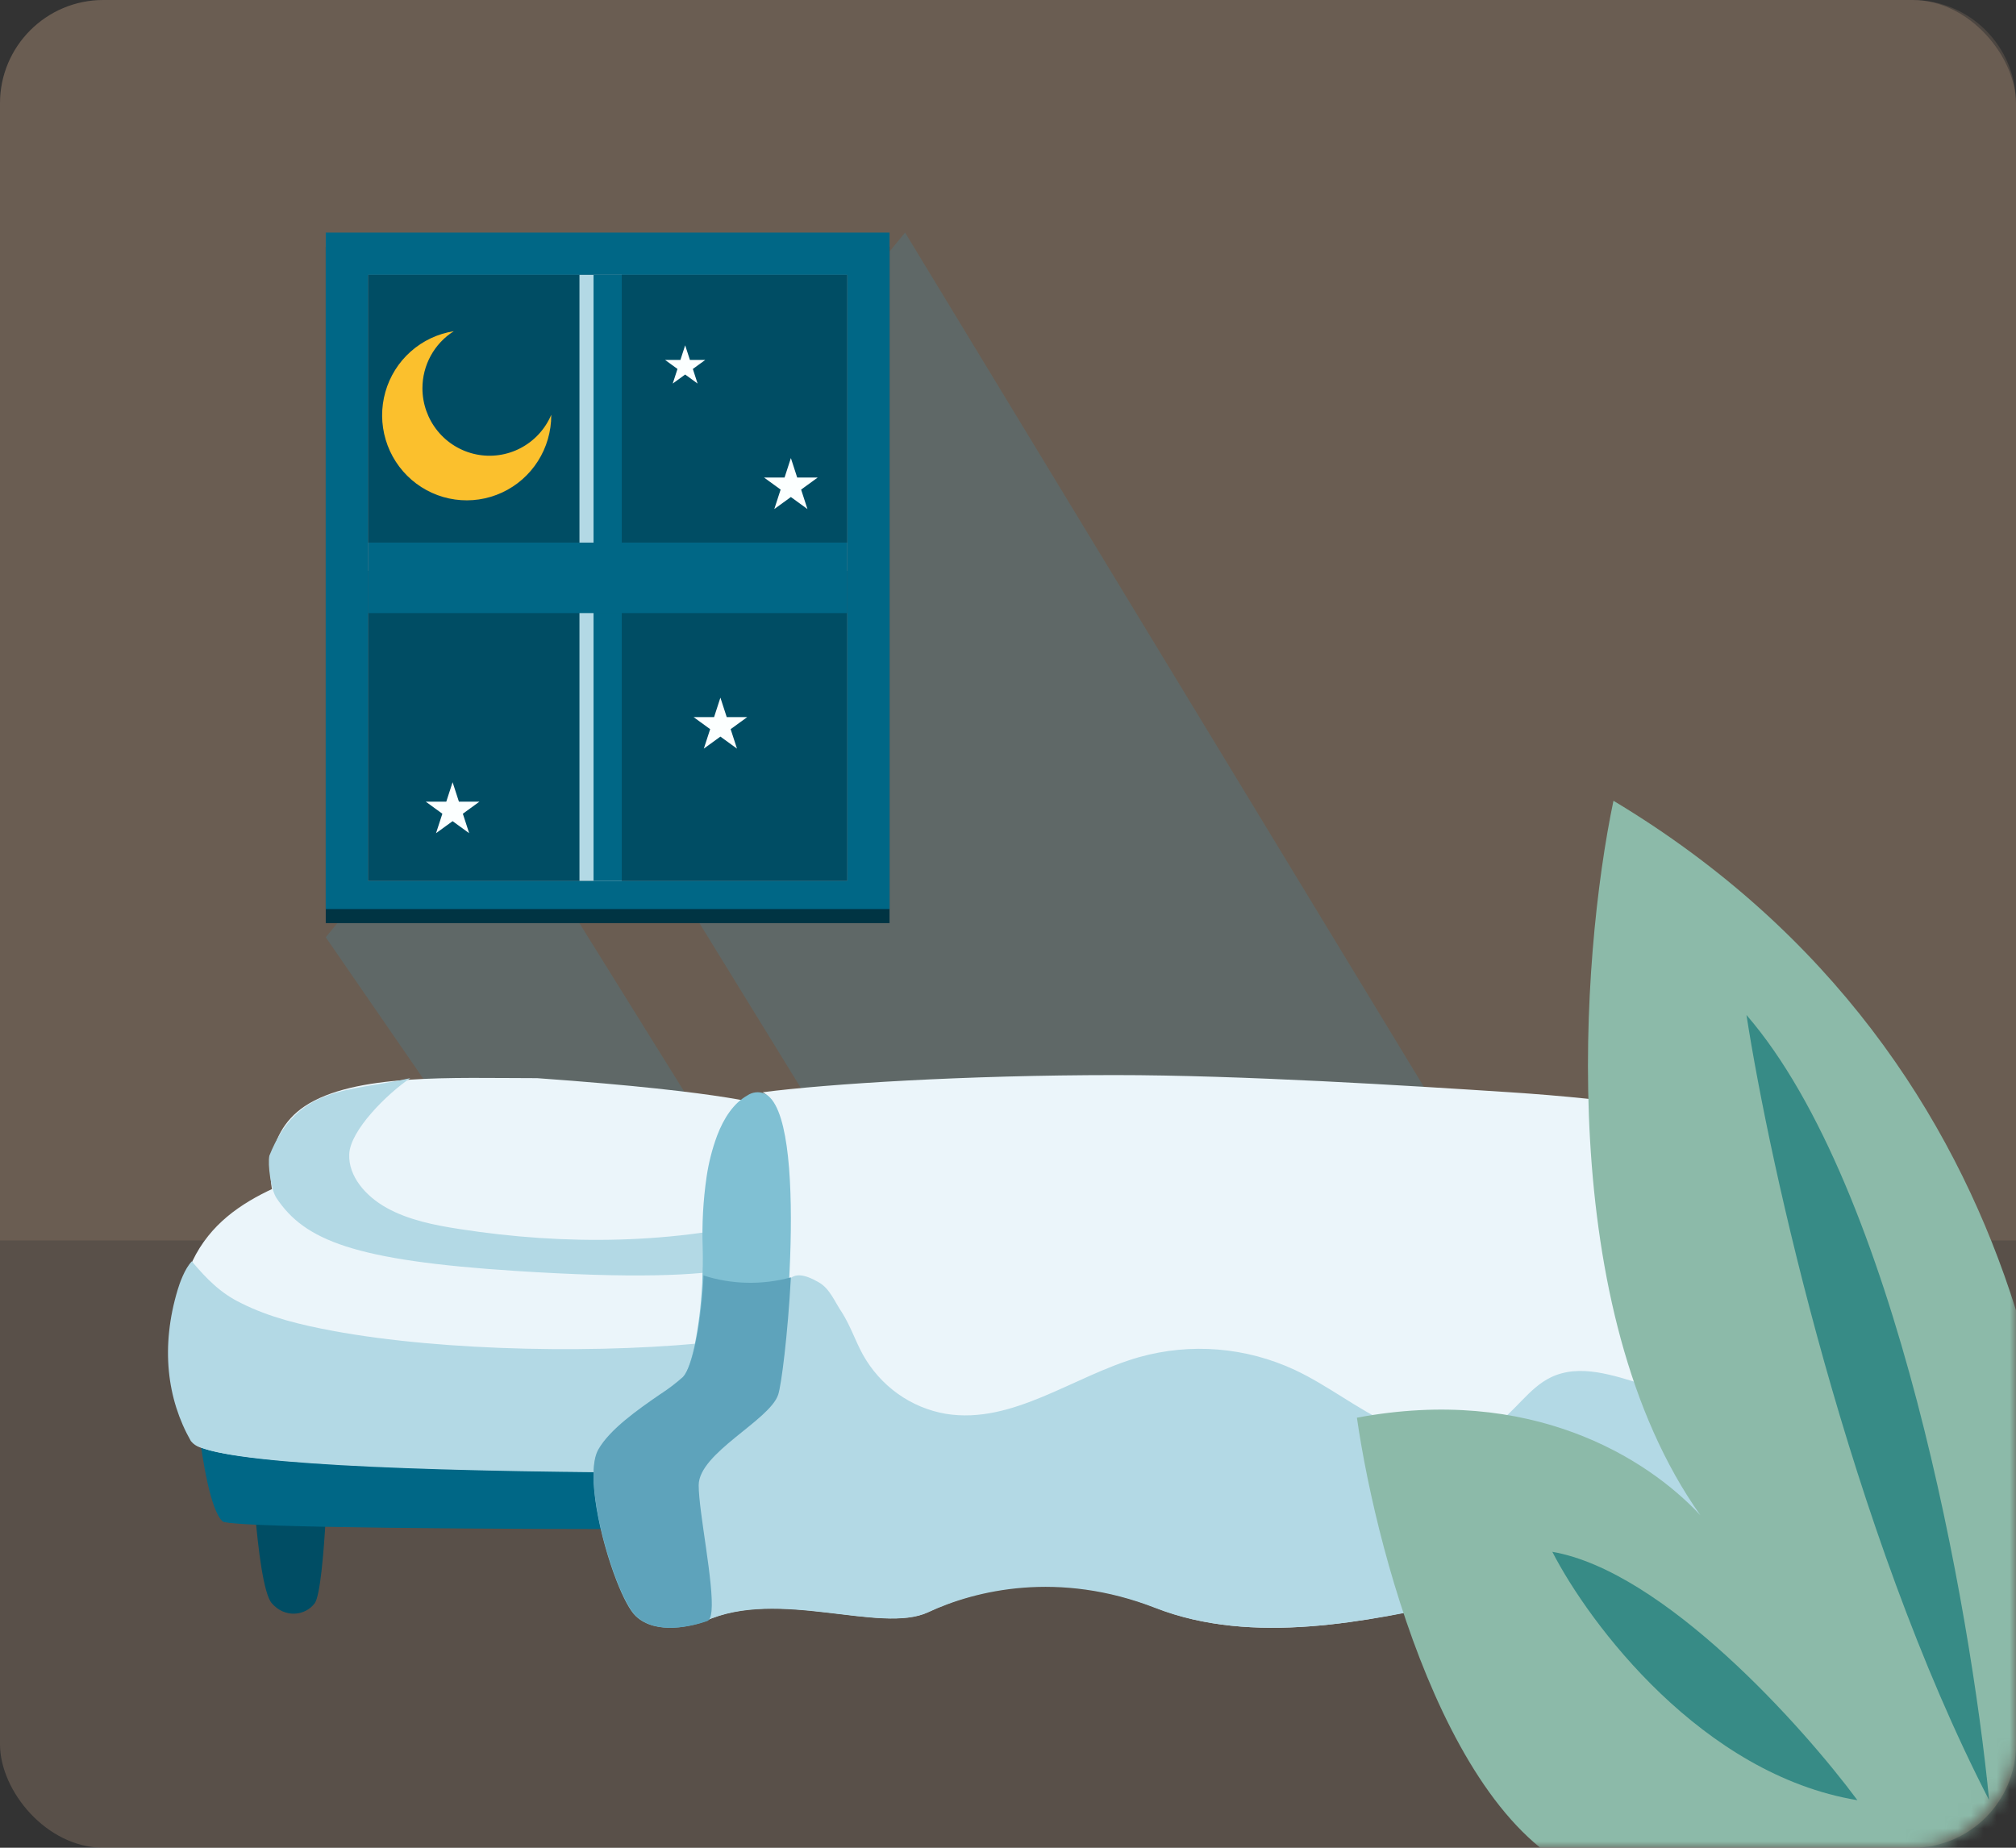
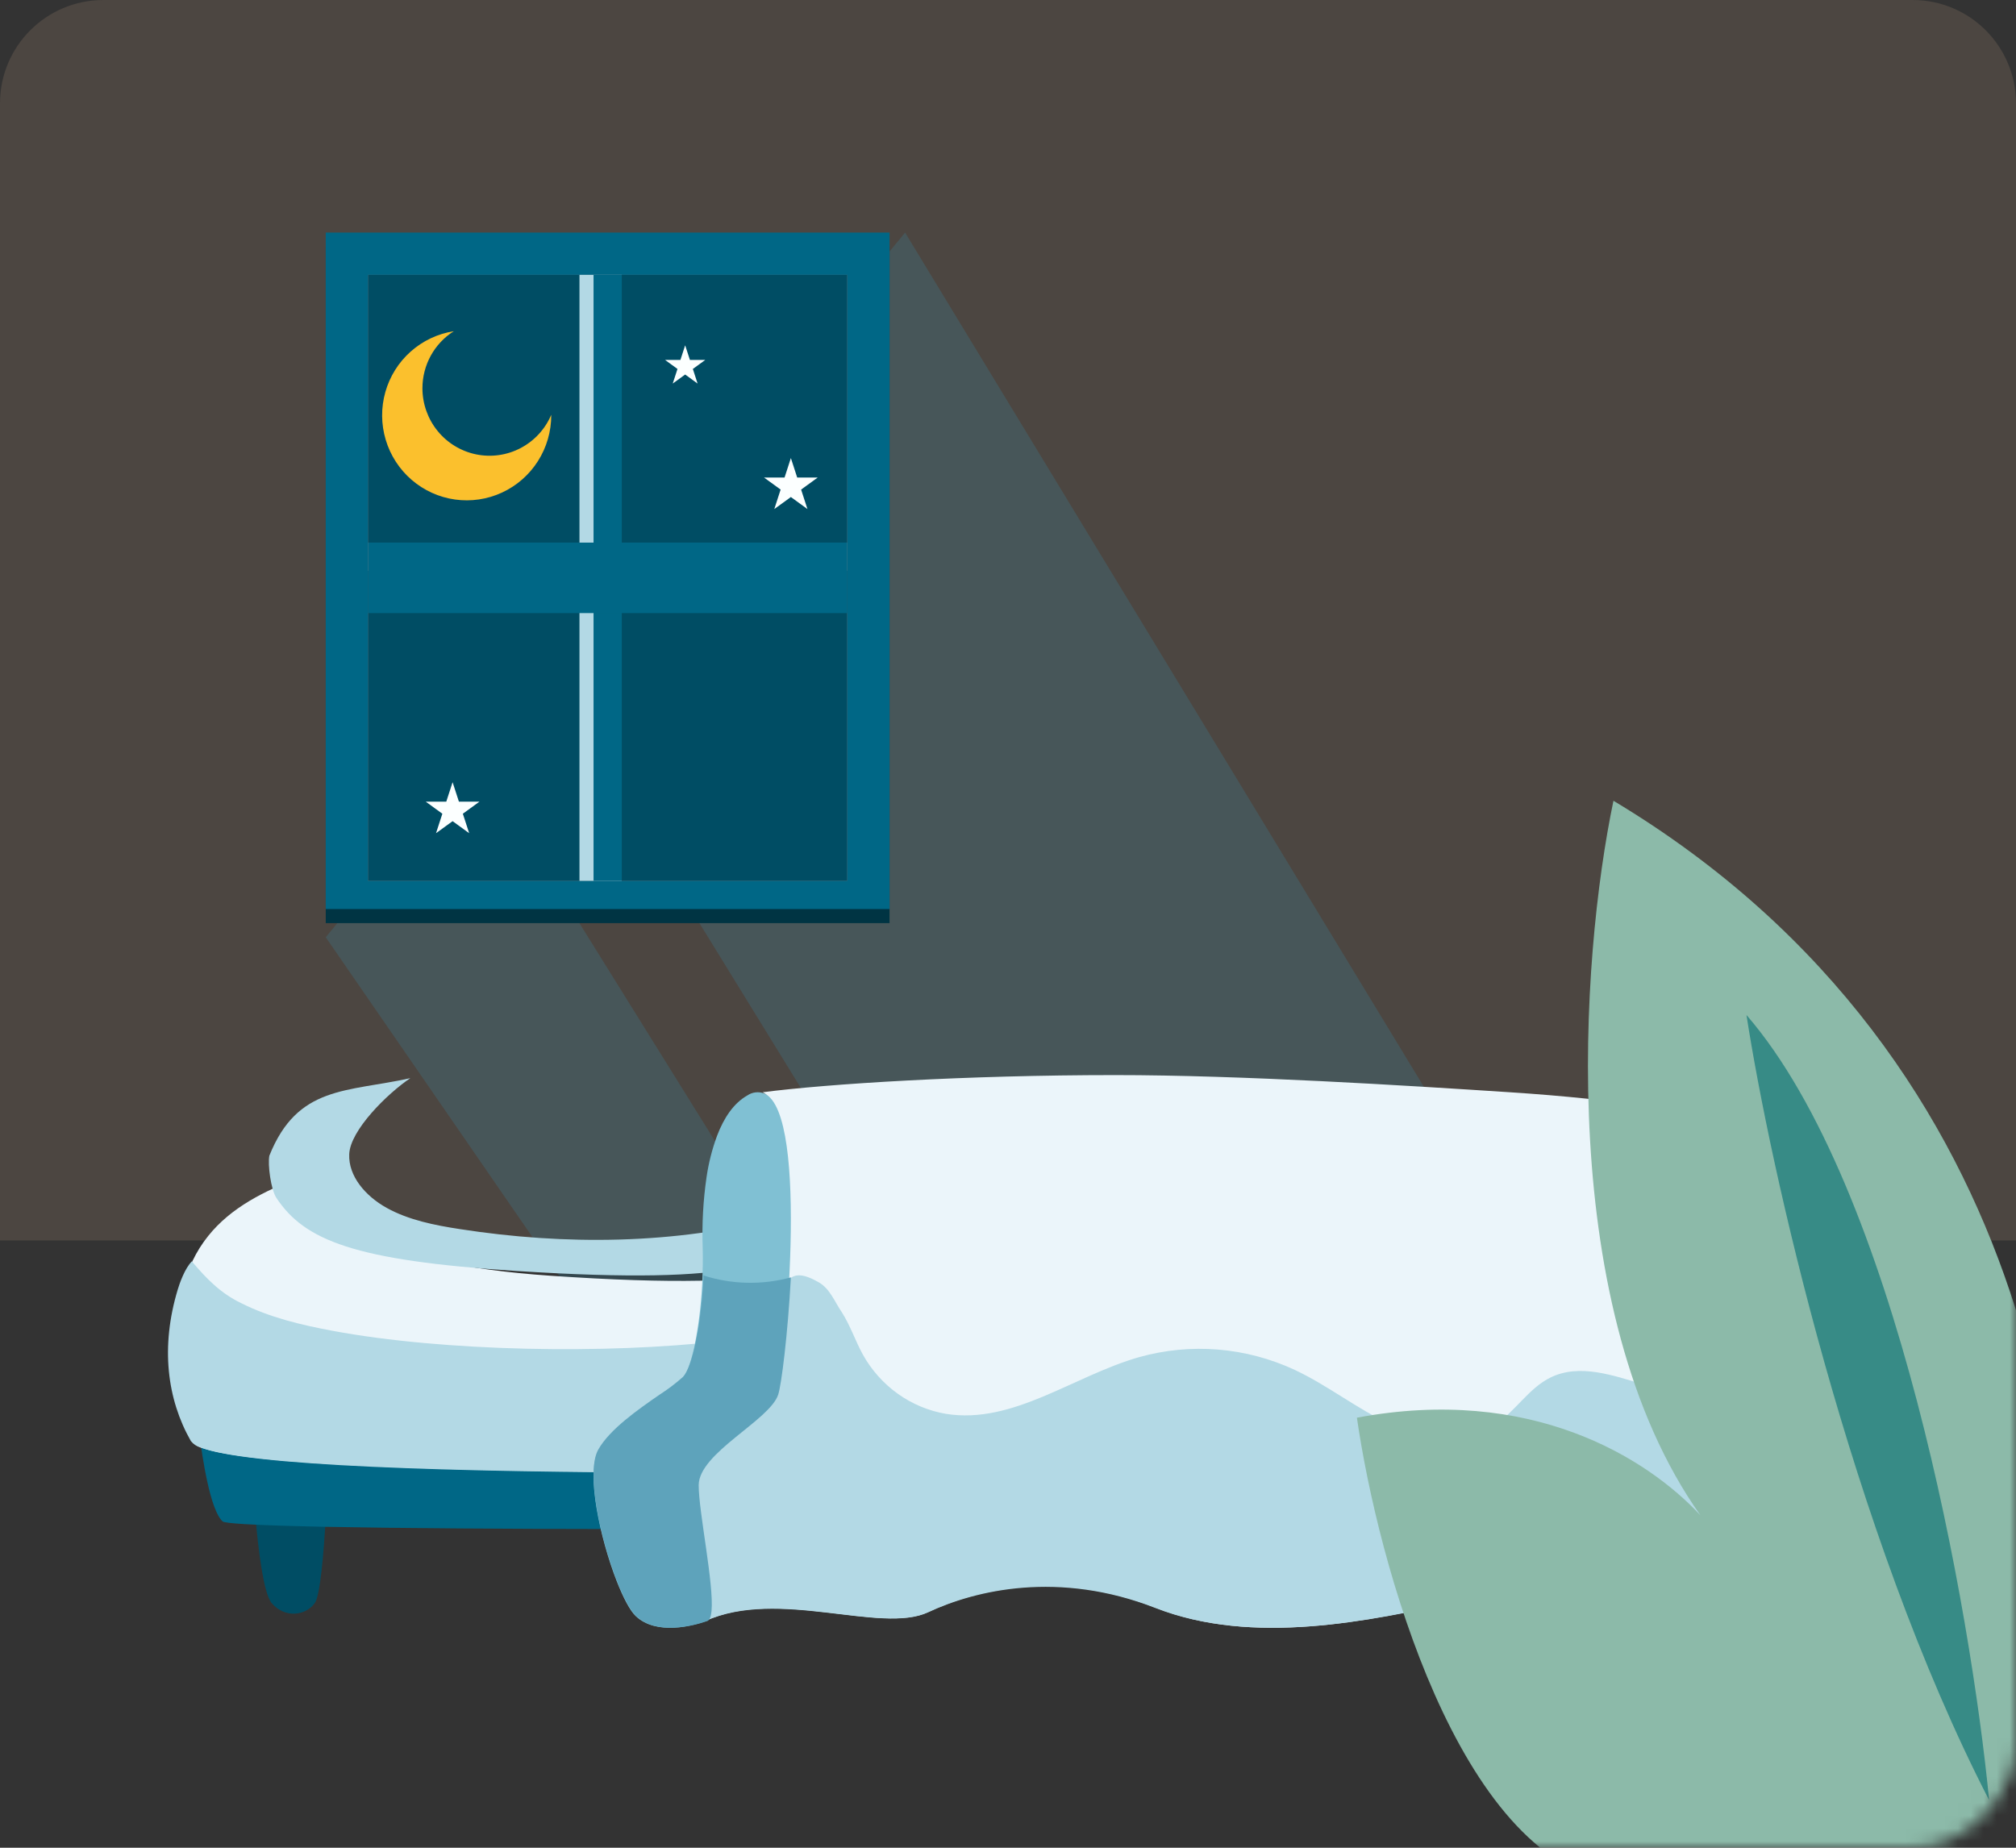
<svg xmlns="http://www.w3.org/2000/svg" width="156" height="143" viewBox="0 0 156 143" fill="none">
  <rect x="0" y="0" width="156" height="143" fill="#333333" stroke="none" />
-   <rect opacity="0.3" width="156" height="143" rx="8" fill="#B1957C" />
  <path opacity="0.2" d="M73.5 96L0 96L0 8C0 3.582 3.582 0 8 0L148 0C152.418 0 156 3.582 156 8V96L73.5 96Z" fill="#B1957C" />
  <path opacity="0.2" d="M70.037 18L115.733 93.257L80.286 113.98L49.977 64.703L42.251 67.29L72.651 116.161L59.563 122.375L25.206 72.537L70.037 18Z" fill="#339AB9" />
  <path d="M21.028 124.075C22.041 125.253 23.631 125.057 24.355 124.075C24.778 123.497 25.053 120.152 25.206 117.486C22.804 117.422 20.942 117.346 19.753 117.252C19.965 119.721 20.377 123.32 21.028 124.075Z" fill="#004D64" />
  <path d="M131.618 114.267C126.78 113.047 122.113 112.005 115.109 113.57C108.105 115.134 99.101 117.05 91.6 114.092C84.098 111.134 77.675 112.702 74.01 114.427C70.344 116.153 62.419 112.515 56.75 115.124L56.679 115.014C56.641 115.459 56.548 115.754 56.374 115.821C55.376 116.21 52.747 116.993 51.238 115.429C50.812 114.983 50.307 113.908 49.829 112.541C32.428 112.508 18.603 112.029 15.39 110.709C15.663 112.917 16.273 116.866 17.223 117.744C17.31 117.824 17.9 117.891 18.921 117.955C20.292 118.039 22.452 118.106 25.209 118.163C47.858 118.608 112.198 118.163 133.601 117.58C136.747 117.493 138.965 117.402 139.989 117.312C140.199 117.304 140.408 117.274 140.612 117.221C141.703 116.702 142.499 115.194 143 113.396C140.753 114.93 135.864 115.322 131.618 114.267Z" fill="#006786" />
  <path d="M55.831 103.055C56.843 101.343 59.335 99.692 61.199 98.461C57.658 99.193 52.209 99.391 42.596 98.732C28.979 97.799 24.299 94.287 23.32 91.076C20.441 92.161 17.873 93.455 16.114 95.649C15.643 96.235 15.238 96.877 14.909 97.563C14.625 98.164 14.375 98.783 14.159 99.415C12.705 103.69 12.892 108.464 14.909 111.609C15.129 111.848 15.41 112.013 15.718 112.084C19.612 113.45 36.351 113.946 57.452 113.981C55.995 110.406 54.747 104.893 55.831 103.055Z" fill="#EBF5FA" />
  <path d="M141.624 104.759C139.624 100.406 141.437 94.221 137.547 88.348C133.729 86.167 124.83 85.053 116.824 84.531C108.818 84.009 96.039 83.203 86.284 83.203C74.771 83.203 64.086 83.875 59.017 84.531C62.378 86.178 59.882 105.998 59.316 107.89C58.691 109.976 53.564 112.577 53.564 115.192C53.564 117.355 54.678 123.184 54.492 125.344L54.562 125.455C60.231 122.846 68.154 126.499 71.823 124.758C75.492 123.017 81.909 121.453 89.415 124.423C96.92 127.393 105.924 125.468 112.926 123.904C119.927 122.341 124.601 123.382 129.435 124.597C133.682 125.669 138.571 125.267 140.828 123.734C141.12 123.542 141.383 123.306 141.608 123.034C143.29 120.928 143.624 109.112 141.624 104.759Z" fill="#EBF5FA" />
-   <path d="M41.565 83.441C35.022 83.441 27.421 83.055 23.569 85.622C20.297 87.803 20.478 92.166 21.932 94.347C24.114 97.619 27.423 98.518 40.154 99.415C49.135 100.049 54.232 99.859 57.541 99.155C58.219 98.733 58.863 98.256 59.467 97.728C60.241 96.914 59.27 89.153 59.467 85.622C59.467 85.622 56.836 84.531 41.565 83.441Z" fill="#EBF5FA" />
  <path d="M35.59 95.123C33.614 94.823 31.609 94.415 29.933 93.487C28.258 92.56 26.955 91.011 27.023 89.334C27.087 87.485 29.962 84.642 31.751 83.441C26.843 84.532 23.025 83.987 20.844 89.44C20.702 90.114 20.962 92.071 21.389 92.712C23.57 95.984 27.365 97.557 39.959 98.364C48.844 98.934 53.886 98.763 57.159 98.13C57.83 97.75 58.467 97.321 59.064 96.846C59.452 96.473 59.818 95.516 60.109 94.25C52.259 96.305 43.708 96.386 35.59 95.123Z" fill="#B3D9E5" />
  <path d="M25.745 102.996C23.303 102.541 20.858 101.964 18.648 100.845C17.091 100.095 16.003 98.997 14.844 97.619C14.298 98.165 13.883 99.36 13.754 99.8C12.418 104.22 12.918 108.276 14.77 111.527C14.967 111.771 15.226 111.942 15.512 112.019C19.09 113.431 34.481 113.944 53.851 113.979C52.712 110.85 55.415 106.28 55.744 103.799C46.986 104.803 34.398 104.609 25.745 102.996Z" fill="#B3D9E5" />
  <path d="M25.206 19.09H68.834V71.443H25.206V19.09Z" fill="#003443" />
  <path d="M25.206 18H68.834V70.353H25.206V18Z" fill="#006786" />
  <path d="M28.478 21.271H65.561V68.171H28.478V21.271Z" fill="#7D8B92" />
  <path d="M28.478 21.271H65.561V68.171H28.478V21.271Z" fill="#004D64" />
  <path d="M44.839 21.271H48.111V68.171H44.839V21.271Z" fill="#B3D9E5" />
  <path d="M28.478 44.175V41.994H65.561V44.175H28.478Z" fill="#7D8B92" />
  <path d="M45.929 21.271H48.111V68.171H45.929V21.271Z" fill="#006786" />
  <path d="M28.478 47.448V41.994H65.561V47.448H28.478Z" fill="#006786" />
  <path d="M32.688 30.049C32.689 31.252 33.103 32.418 33.859 33.35C34.615 34.282 35.669 34.923 36.84 35.164C38.012 35.406 39.231 35.233 40.291 34.675C41.35 34.117 42.186 33.209 42.657 32.102L42.657 32.139C42.657 33.398 42.298 34.631 41.623 35.691C40.948 36.751 39.985 37.594 38.848 38.12C37.711 38.646 36.447 38.834 35.208 38.659C33.968 38.485 32.805 37.957 31.854 37.138C30.904 36.319 30.207 35.242 29.847 34.037C29.486 32.831 29.477 31.547 29.82 30.336C30.163 29.125 30.843 28.039 31.782 27.206C32.72 26.372 33.876 25.827 35.113 25.634C34.37 26.104 33.758 26.755 33.334 27.527C32.91 28.299 32.688 29.167 32.688 30.049Z" fill="#FBC02D" />
  <path d="M54.674 91.097C54.411 92.907 54.311 94.734 54.375 96.56C54.405 97.486 54.375 98.444 54.337 99.393C54.153 102.761 53.51 105.957 52.785 106.731C52.225 107.231 51.622 107.688 50.981 108.096C49.351 109.226 47.173 110.742 46.288 112.311C45.339 114.001 46.431 119.063 47.711 122.345C48.218 123.644 48.752 124.666 49.205 125.086C50.798 126.576 53.582 125.831 54.65 125.458C54.834 125.395 54.933 125.115 54.974 124.691C55.171 122.638 53.99 117.096 53.99 115.039C53.99 112.559 59.435 110.08 60.089 108.096C60.688 106.298 62.702 86.192 59.139 84.625C58.926 84.543 58.693 84.514 58.464 84.541C58.235 84.568 58.018 84.649 57.832 84.778C56.774 85.374 56.015 86.507 55.484 87.907C55.103 88.943 54.831 90.012 54.674 91.097Z" fill="#80C0D3" />
  <path d="M141.62 123.085C143.289 121.034 143.623 108.984 141.62 104.709C140.573 102.469 139.728 101.982 135.911 100.891C135.724 102.795 135.495 104.997 134.259 106.364C132.57 108.232 129.627 107.892 127.245 107.171C124.863 106.45 122.24 105.508 119.996 106.601C118.298 107.425 117.258 109.236 115.681 110.277C113.312 111.838 110.157 111.397 107.585 110.221C105.014 109.045 102.77 107.23 100.202 106.025C96.414 104.258 92.142 103.909 88.128 105.037C83.082 106.48 78.379 110.257 73.201 109.421C71.859 109.193 70.584 108.661 69.469 107.864C68.354 107.066 67.426 106.022 66.755 104.81C66.18 103.752 65.792 102.58 65.15 101.572C64.59 100.752 64.228 99.75 63.38 99.255C60.909 97.813 61.081 99.65 60.108 99.575C59.887 104.186 59.554 107.408 59.317 108.186C58.675 110.237 53.564 112.796 53.564 115.369C53.564 117.496 54.678 123.23 54.492 125.355L54.566 125.463C60.235 122.898 68.154 126.491 71.824 124.778C75.493 123.066 81.913 121.528 89.416 124.449C96.918 127.37 105.926 125.477 112.93 123.938C119.935 122.4 124.603 123.425 129.437 124.62C133.684 125.674 138.573 125.279 140.83 123.771C141.125 123.584 141.392 123.353 141.62 123.085Z" fill="#B3D9E5" />
  <path d="M60.216 107.938C60.467 107.19 60.958 103.291 61.199 98.859C58.983 99.466 56.619 99.414 54.436 98.711C54.436 98.859 54.436 99.01 54.419 99.157C54.233 102.555 53.584 105.78 52.852 106.56C52.287 107.065 51.679 107.526 51.034 107.938C49.385 109.078 47.185 110.607 46.292 112.19C45.333 113.896 46.436 119.002 47.728 122.314C48.24 123.624 48.783 124.655 49.237 125.079C50.845 126.582 53.656 125.83 54.735 125.455C54.917 125.39 55.017 125.108 55.058 124.681C55.257 122.609 54.065 117.018 54.065 114.943C54.075 112.441 59.546 109.939 60.216 107.938Z" fill="#5EA3BB" />
  <path d="M53.019 26.725L53.386 27.855H54.575L53.613 28.554L53.98 29.684L53.019 28.985L52.057 29.684L52.424 28.554L51.463 27.855H52.651L53.019 26.725Z" fill="#FCFFFF" />
  <path d="M61.199 35.451L61.688 36.959H63.273L61.991 37.89L62.481 39.397L61.199 38.466L59.916 39.397L60.406 37.89L59.124 36.959H60.709L61.199 35.451Z" fill="#FCFFFF" />
-   <path d="M55.745 53.992L56.235 55.499H57.82L56.538 56.431L57.028 57.938L55.745 57.007L54.463 57.938L54.953 56.431L53.671 55.499H55.256L55.745 53.992Z" fill="#FCFFFF" />
  <path d="M35.022 60.537L35.512 62.044H37.097L35.815 62.976L36.305 64.483L35.022 63.552L33.74 64.483L34.23 62.976L32.948 62.044H34.533L35.022 60.537Z" fill="#FCFFFF" />
  <mask id="mask0" mask-type="alpha" maskUnits="userSpaceOnUse" x="97" y="54" width="59" height="89">
    <rect width="59" height="89" rx="8" transform="matrix(-1 8.74228e-08 8.74228e-08 1 156 54)" fill="#FCFFFF" />
  </mask>
  <g mask="url(#mask0)">
    <path d="M158.652 134.523C161.513 118.814 158.759 82.312 124.851 61.973C122.3 74.157 120.331 101.403 131.58 117.272C127.371 112.747 118.383 107.211 104.999 109.719C106.609 120.881 112.833 143.7 124.851 145.685L153.822 145.685C155.155 144.858 157.987 141.468 158.652 134.523Z" fill="#8CBAA9" />
    <path d="M153.922 139.321C152.491 124.646 146.733 91.947 135.144 78.553C136.932 90.128 143.192 118.486 153.922 139.321Z" fill="#378B86" />
-     <path d="M143.728 139.321C139.436 133.534 128.705 121.587 120.121 120.099C122.983 125.679 131.71 137.337 143.728 139.321Z" fill="#378B86" />
  </g>
</svg>